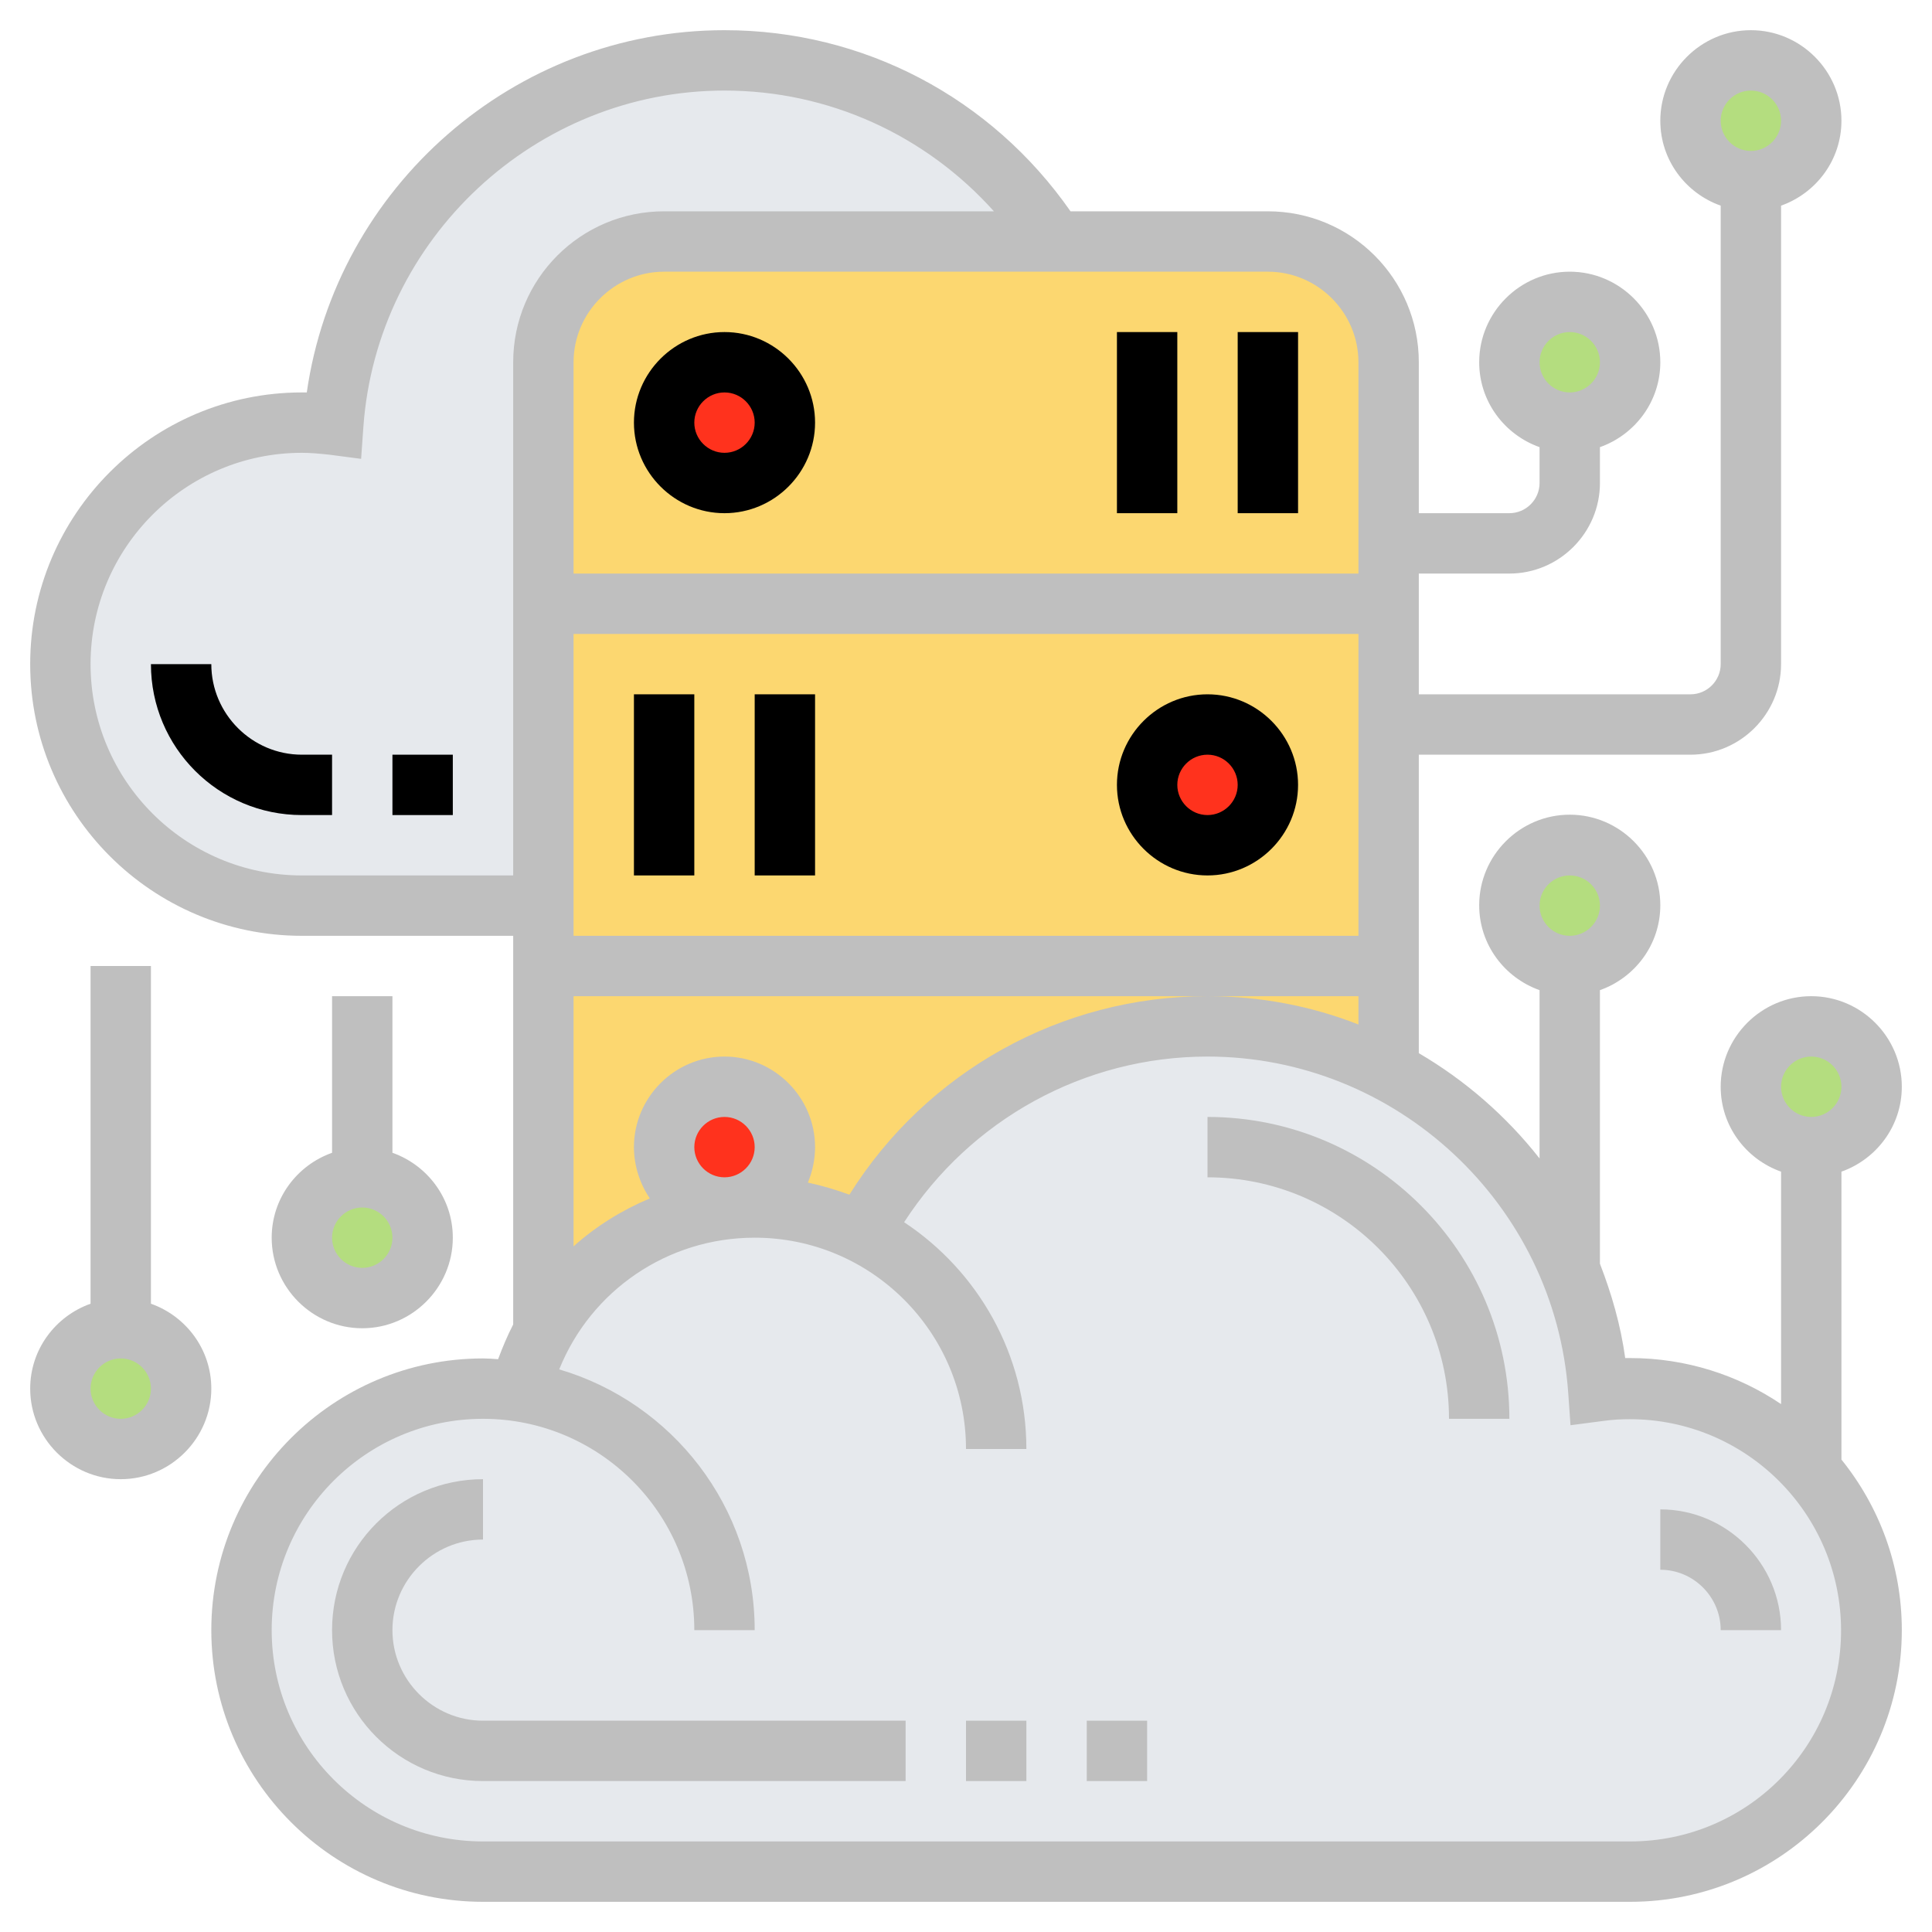
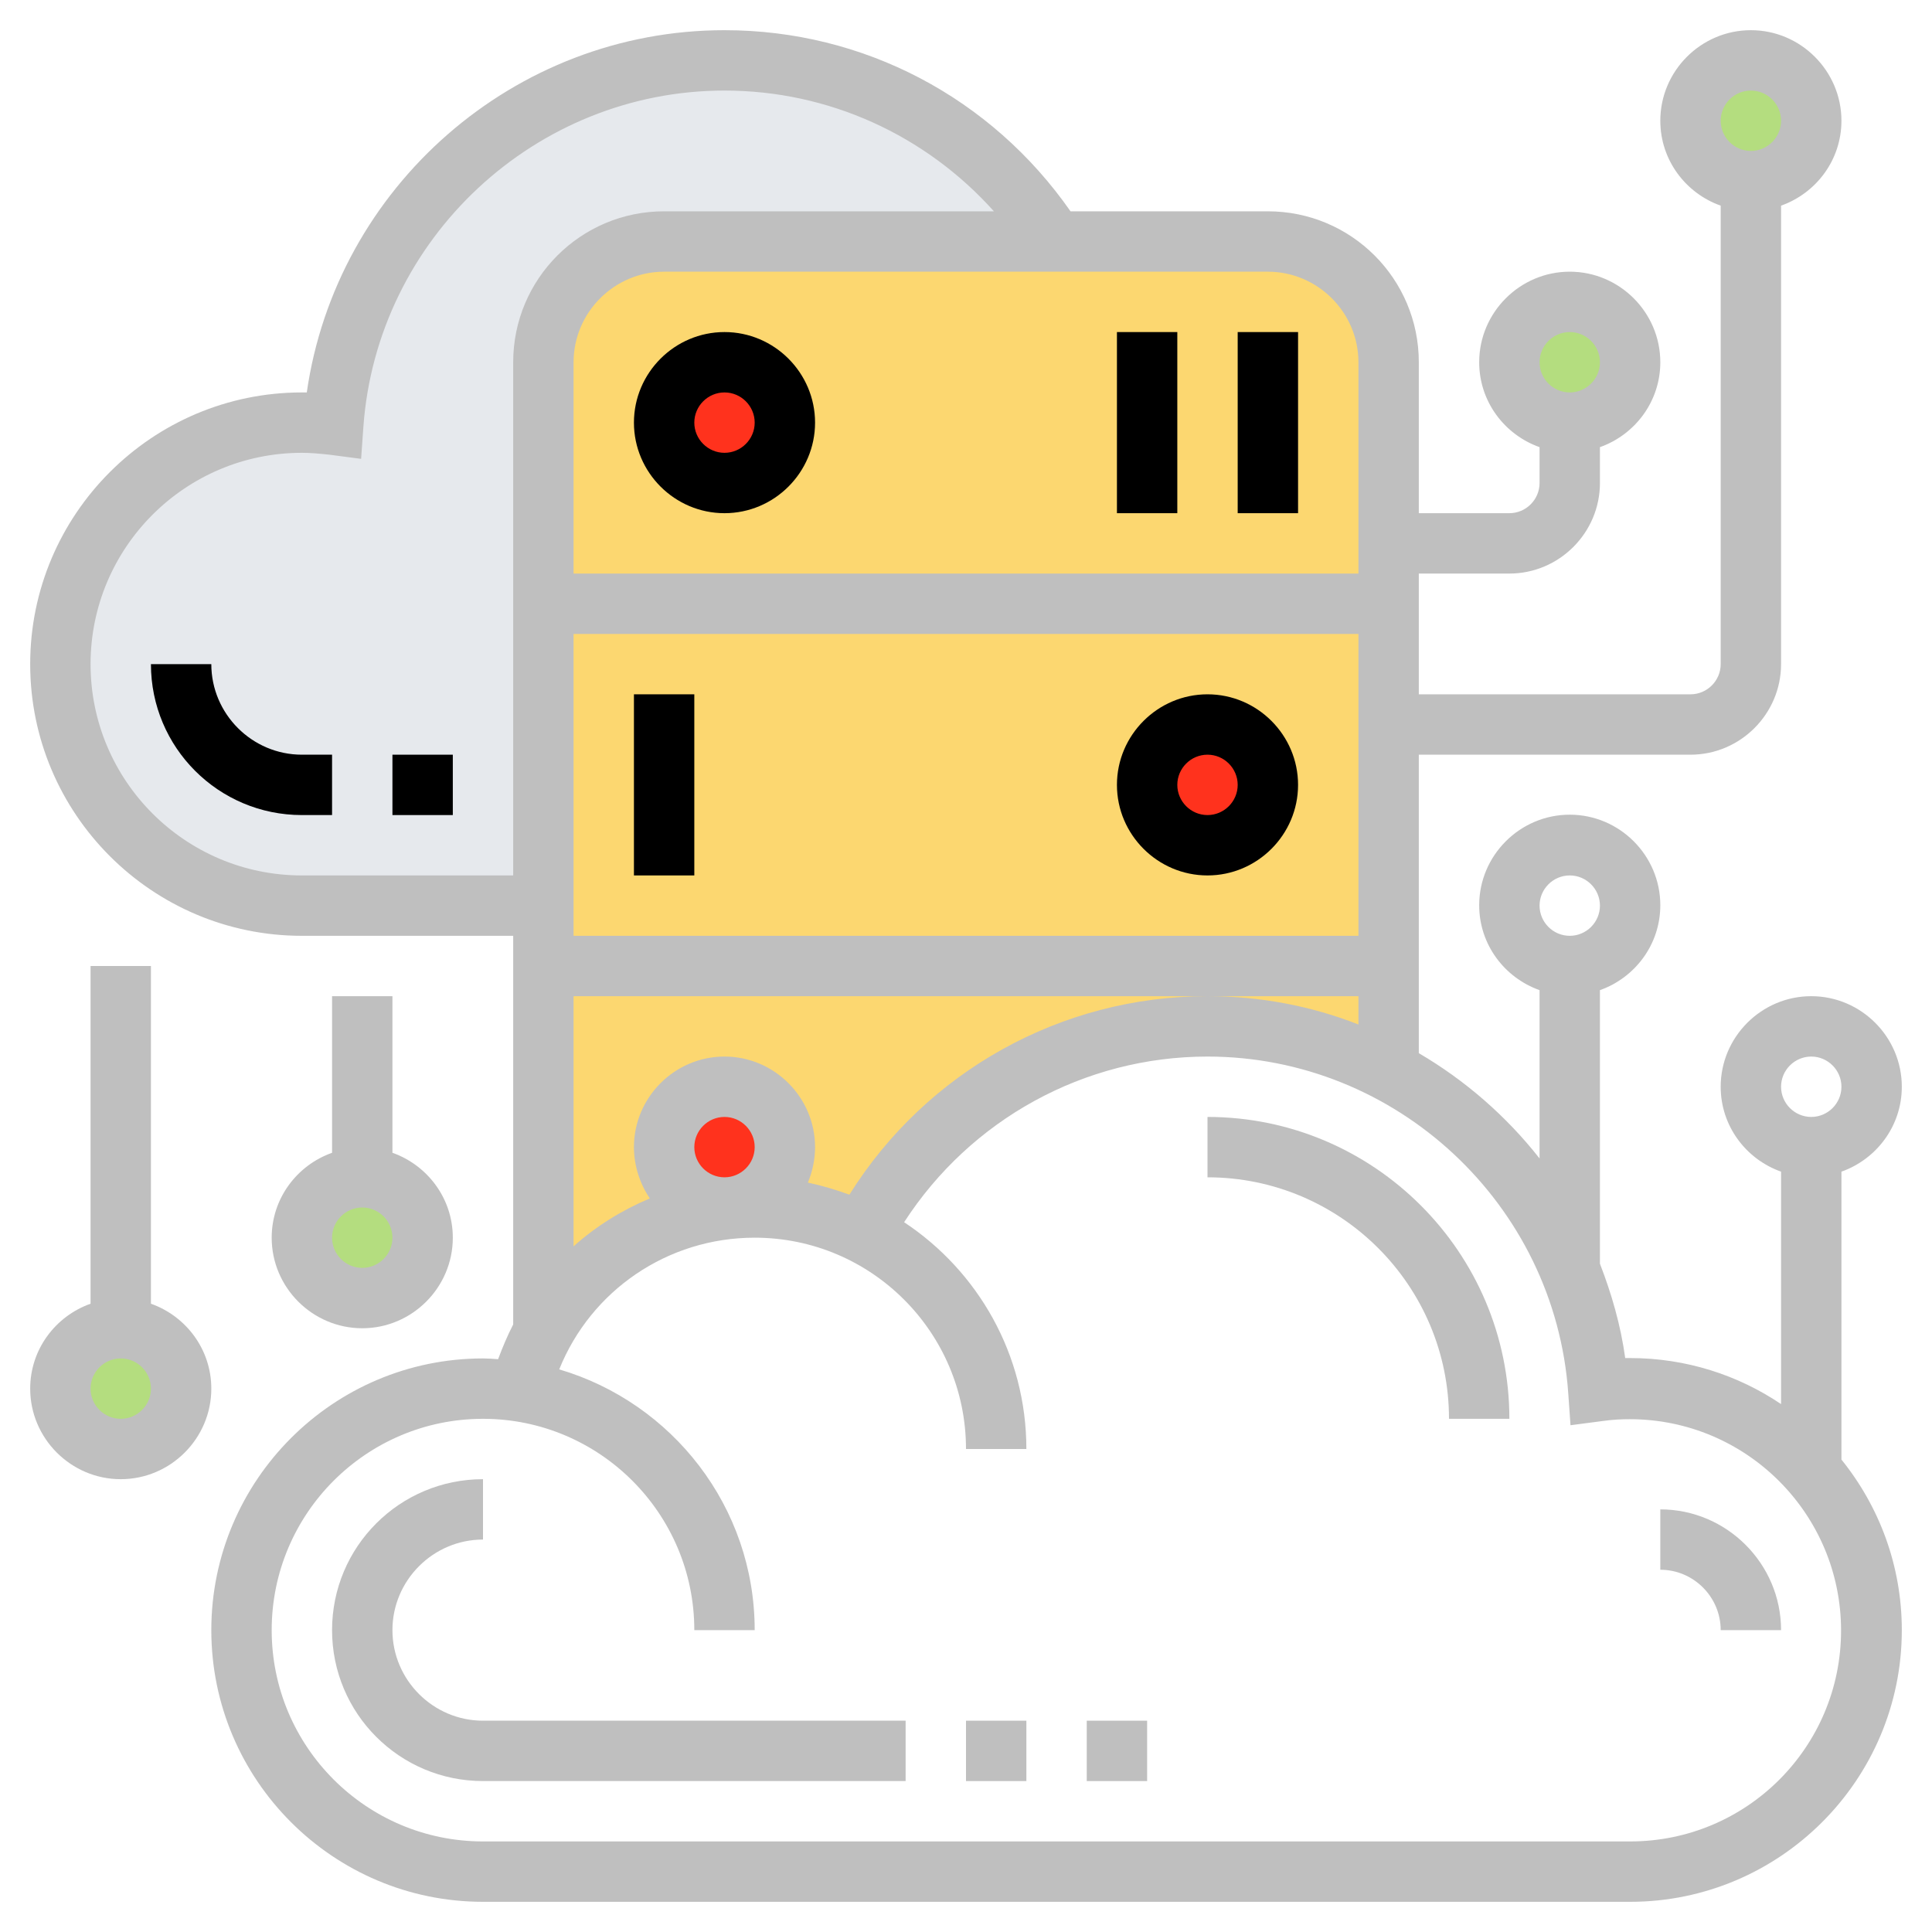
<svg xmlns="http://www.w3.org/2000/svg" version="1.1" id="Layer_35" x="0px" y="0px" viewBox="0 0 512 512" style="enable-background:new 0 0 512 512;" xml:space="preserve">
  <style type="text/css">
	.st0{fill:#E6E9ED;}
	.st1{fill:#FCD770;}
	.st2{fill:#B4DD7F;}
	.st3{fill:#FF321D;}
	.st4{fill:#BFBFBF;}
</style>
  <path class="st0" d="M279.7,64H176c-17.7,0-32,14.3-32,32v64v80H80c-35.4,0-64-28.6-64-64s28.6-64,64-64c2.9,0,5.6,0.2,8.4,0.6  C92.2,58.6,137,16,192,16C228.8,16,261.2,35.1,279.7,64z" />
  <path class="st1" d="M336,64h-56.3H176c-17.7,0-32,14.3-32,32v64v80v16v96l0.5,0.2c11-19.2,31.8-32.2,55.5-32.2  c10.2,0,19.8,2.4,28.4,6.6l0.2-0.2C246.2,294,280.5,272,320,272c17.4,0,33.7,4.2,48,11.7V256v-64v-32v-16V96  C368,78.3,353.7,64,336,64L336,64z" />
-   <path class="st0" d="M137.8,368.7c1.4-5.8,3.7-11.4,6.6-16.5c11-19.2,31.8-32.2,55.5-32.2c10.2,0,19.8,2.4,28.4,6.6l0.2-0.2  C246.2,294,280.5,272,320,272c17.4,0,33.7,4.2,48,11.7c21.5,11.3,38.6,29.8,48,52.5c4.2,10.1,6.8,21,7.6,32.5  c2.8-0.4,5.5-0.6,8.4-0.6c19.1,0,36.3,8.4,48,21.7c9.9,11.3,16,26.1,16,42.3c0,35.4-28.6,64-64,64H128c-35.4,0-64-28.6-64-64  s28.6-64,64-64C131.4,368,134.6,368.2,137.8,368.7L137.8,368.7z" />
  <g>
-     <circle class="st2" cx="480" cy="288" r="16" />
    <circle class="st2" cx="464" cy="32" r="16" />
    <circle class="st2" cx="416" cy="96" r="16" />
-     <circle class="st2" cx="416" cy="240" r="16" />
  </g>
  <circle class="st3" cx="320" cy="208" r="16" />
  <circle class="st3" cx="192" cy="112" r="16" />
  <circle class="st3" cx="192" cy="304" r="16" />
  <circle class="st2" cx="96" cy="328" r="16" />
  <circle class="st2" cx="32" cy="368" r="16" />
  <path d="M168,112c0,13.2,10.8,24,24,24s24-10.8,24-24s-10.8-24-24-24S168,98.8,168,112z M192,104c4.4,0,8,3.6,8,8s-3.6,8-8,8  s-8-3.6-8-8S187.6,104,192,104z" />
  <path d="M328,88h16v48h-16V88z" />
  <path d="M296,88h16v48h-16V88z" />
  <path d="M320,184c-13.2,0-24,10.8-24,24s10.8,24,24,24s24-10.8,24-24S333.2,184,320,184z M320,216c-4.4,0-8-3.6-8-8s3.6-8,8-8  s8,3.6,8,8S324.4,216,320,216z" />
  <path d="M168,184h16v48h-16V184z" />
-   <path d="M200,184h16v48h-16V184z" />
  <path class="st4" d="M40,345.5V256H24v89.5c-9.3,3.3-16,12.1-16,22.5c0,13.2,10.8,24,24,24s24-10.8,24-24  C56,357.6,49.3,348.8,40,345.5z M32,376c-4.4,0-8-3.6-8-8s3.6-8,8-8s8,3.6,8,8S36.4,376,32,376z" />
  <path class="st4" d="M88,264v41.5c-9.3,3.3-16,12.1-16,22.5c0,13.2,10.8,24,24,24s24-10.8,24-24c0-10.4-6.7-19.2-16-22.5V264H88z   M96,336c-4.4,0-8-3.6-8-8s3.6-8,8-8s8,3.6,8,8S100.4,336,96,336z" />
  <path class="st4" d="M488,310.5c9.3-3.3,16-12.1,16-22.5c0-13.2-10.8-24-24-24s-24,10.8-24,24c0,10.4,6.7,19.2,16,22.5v61.6  c-11.4-7.7-25.2-12.2-40-12.2c-0.4,0-0.8,0-1.3,0c-1.2-8.7-3.6-17-6.7-25v-72.5c9.3-3.3,16-12.1,16-22.5c0-13.2-10.8-24-24-24  s-24,10.8-24,24c0,10.4,6.7,19.2,16,22.5v44.6c-8.8-11.2-19.7-20.7-32-27.9V200h72c13.2,0,24-10.8,24-24V54.5  c9.3-3.3,16-12.1,16-22.5c0-13.2-10.8-24-24-24s-24,10.8-24,24c0,10.4,6.7,19.2,16,22.5V176c0,4.4-3.6,8-8,8h-72v-32h24  c13.2,0,24-10.8,24-24v-9.5c9.3-3.3,16-12.1,16-22.5c0-13.2-10.8-24-24-24s-24,10.8-24,24c0,10.4,6.7,19.2,16,22.5v9.5  c0,4.4-3.6,8-8,8h-24V96c0-22.1-17.9-40-40-40h-52.3c-21-30.1-54.8-48-91.7-48C136.2,8,89.1,49.6,81.3,104c-0.4,0-0.8,0-1.3,0  c-39.7,0-72,32.3-72,72s32.3,72,72,72h56v103c-1.5,2.9-2.8,6-4,9.2c-1.3-0.1-2.7-0.2-4-0.2c-39.7,0-72,32.3-72,72s32.3,72,72,72h304  c39.7,0,72-32.3,72-72c0-17.1-6-32.8-16-45.2V310.5z M416,232c4.4,0,8,3.6,8,8s-3.6,8-8,8s-8-3.6-8-8S411.6,232,416,232z M464,24  c4.4,0,8,3.6,8,8s-3.6,8-8,8s-8-3.6-8-8S459.6,24,464,24z M416,88c4.4,0,8,3.6,8,8s-3.6,8-8,8s-8-3.6-8-8S411.6,88,416,88z M480,280  c4.4,0,8,3.6,8,8s-3.6,8-8,8s-8-3.6-8-8S475.6,280,480,280z M320,264c-38.8,0-74.5,20-94.9,52.6c-3.6-1.3-7.2-2.4-11-3.2  c1.2-2.9,1.9-6.1,1.9-9.4c0-13.2-10.8-24-24-24s-24,10.8-24,24c0,5,1.6,9.7,4.2,13.6c-7.4,3.1-14.3,7.4-20.2,12.7V264H320h40v7.5  C347.5,266.6,334,264,320,264z M184,304c0-4.4,3.6-8,8-8s8,3.6,8,8s-3.6,8-8,8S184,308.4,184,304z M152,168h208v80H152V168z M360,96  v56H152V96c0-13.2,10.8-24,24-24h160C349.2,72,360,82.8,360,96z M80,232c-30.9,0-56-25.1-56-56s25.1-56,56-56c2.2,0,4.5,0.2,7.3,0.5  l8.4,1.1l0.6-8.5C99.9,63.2,141.9,24,192,24c27.6,0,53.3,11.8,71.4,32H176c-22.1,0-40,17.9-40,40v136H80z M432,488H128  c-30.9,0-56-25.1-56-56s25.1-56,56-56s56,25.1,56,56h16c0-32.7-21.9-60.3-51.8-69.1C156.6,342,176.9,328,200,328  c30.9,0,56,25.1,56,56h16c0-25.1-12.9-47.2-32.4-60.1c17.6-27.2,47.7-43.9,80.4-43.9c50.1,0,92.1,39.2,95.6,89.2l0.6,8.5l8.4-1.1  c2.8-0.4,5.2-0.5,7.3-0.5c30.9,0,56,25.1,56,56S462.9,488,432,488z" />
  <path class="st4" d="M320,296v16c35.3,0,64,28.7,64,64h16C400,331.9,364.1,296,320,296z" />
  <path class="st4" d="M104,432c0-13.2,10.8-24,24-24v-16c-22.1,0-40,17.9-40,40s17.9,40,40,40h112v-16H128  C114.8,456,104,445.2,104,432z" />
  <path class="st4" d="M256,456h16v16h-16V456z" />
  <path class="st4" d="M288,456h16v16h-16V456z" />
  <path class="st4" d="M440,400v16c8.8,0,16,7.2,16,16h16C472,414.4,457.6,400,440,400z" />
  <path d="M56,176H40c0,22.1,17.9,40,40,40h8v-16h-8C66.8,200,56,189.2,56,176z" />
  <path d="M104,200h16v16h-16V200z" />
</svg>